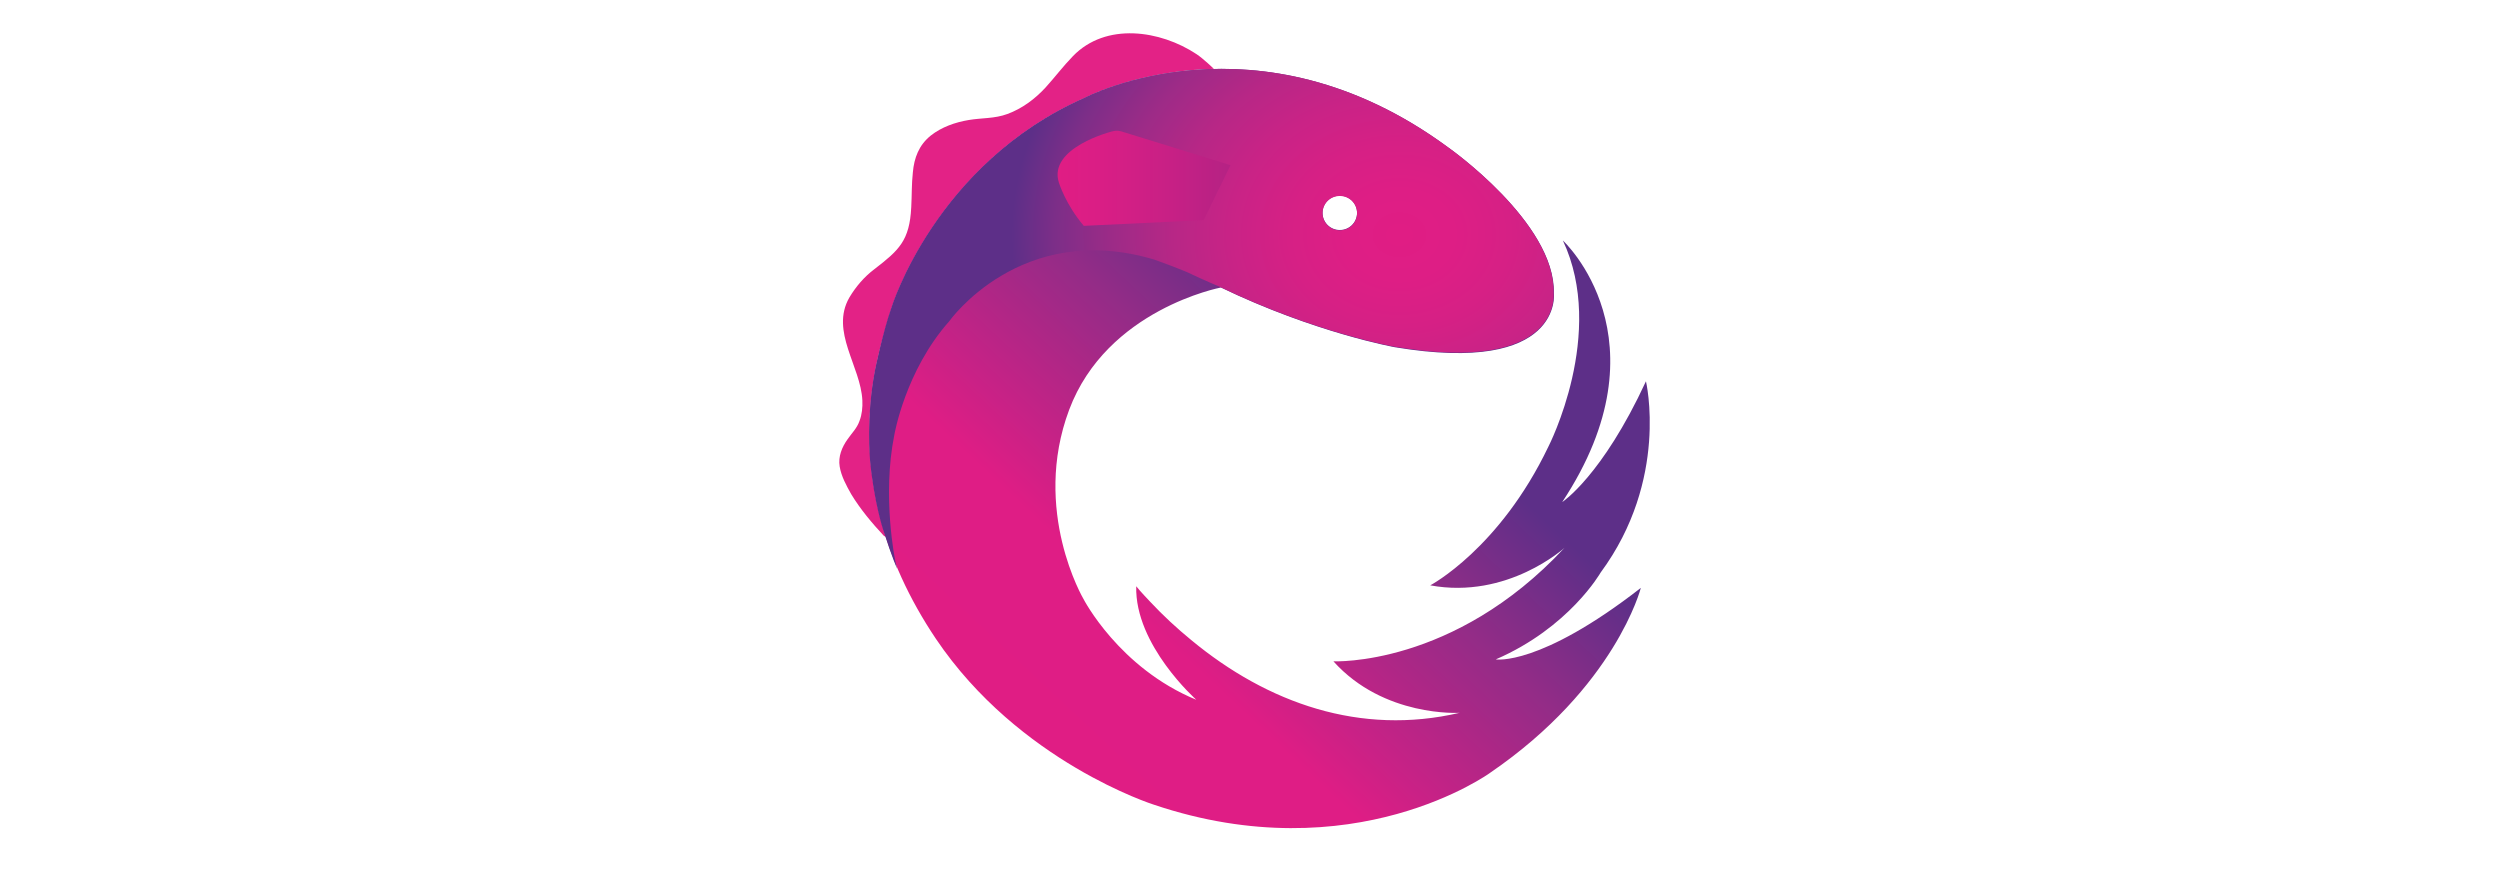
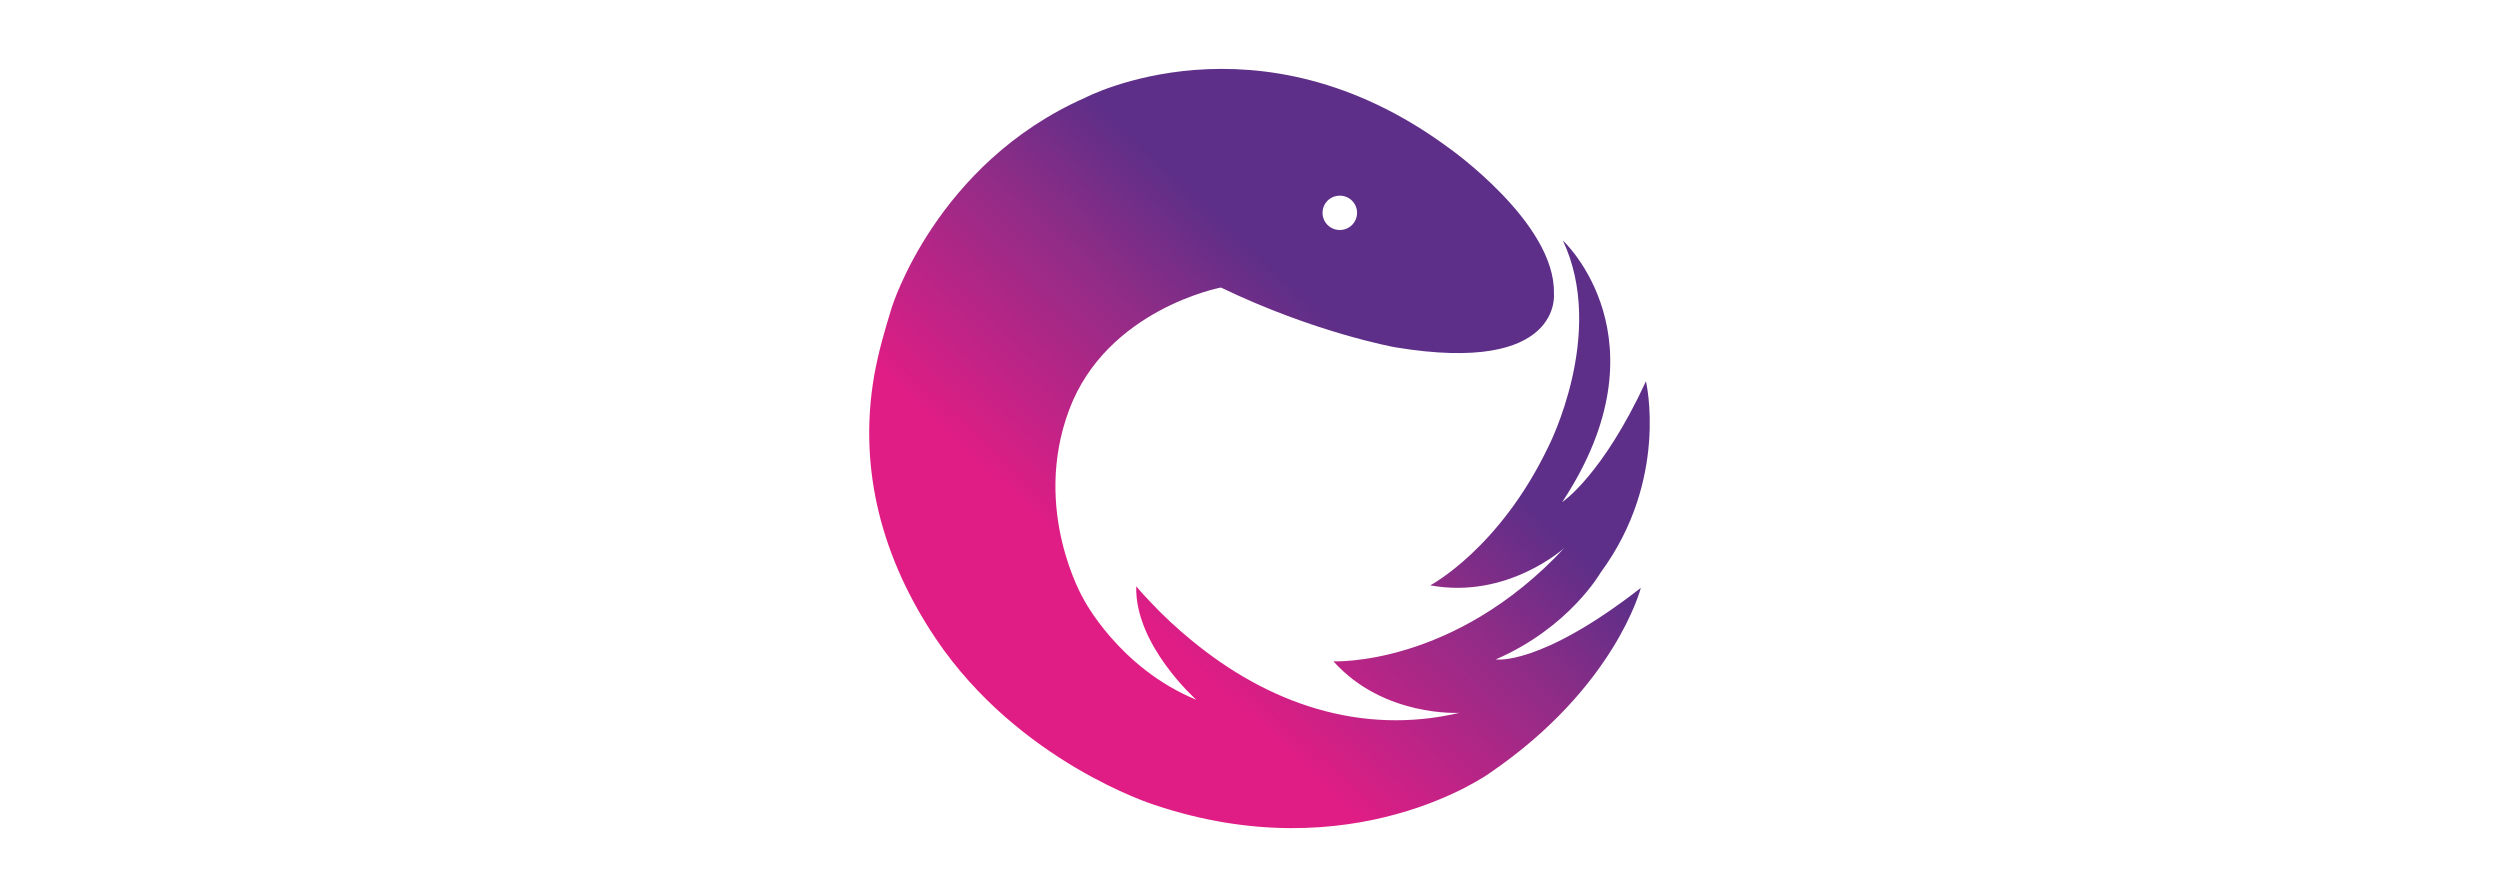
<svg xmlns="http://www.w3.org/2000/svg" width="512" height="180" viewBox="0 0 512 180" fill="none">
-   <path d="M181.454 110.049C178.05 99.504 177.068 88.373 179.032 76.916C179.883 72.164 181.192 67.607 182.632 62.985C182.632 62.985 191.664 33.497 222.228 20.022C222.228 20.022 232.766 14.489 248.604 14.098C248.604 14.098 246.444 12.015 245.07 11.104C237.609 6.156 226.482 4.529 219.741 11.494C217.712 13.577 216.011 15.856 214.113 17.939C211.953 20.282 209.335 22.235 206.324 23.342C203.706 24.318 201.088 24.123 198.405 24.578C195.656 25.034 192.842 26.011 190.616 27.768C188.195 29.721 187.213 32.325 186.951 35.319C186.689 37.663 186.755 40.071 186.624 42.415C186.297 49.315 184.072 51.268 179.097 55.108C177.003 56.671 175.236 58.754 173.927 60.967C170 67.867 176.283 75.028 176.61 81.993C176.676 83.425 176.545 84.857 176.021 86.224C175.498 87.722 174.451 88.698 173.6 89.935C172.422 91.562 171.636 93.515 171.963 95.533C172.291 97.551 173.338 99.439 174.32 101.196C176.218 104.321 178.574 107.12 181.061 109.789C181.192 109.789 181.323 109.919 181.454 110.049Z" fill="#E32286" />
  <path d="M306.33 135.046C321.384 128.537 327.798 117.275 327.798 117.275C341.869 98.202 337.091 78.088 337.091 78.088C328.125 97.486 319.944 102.824 319.944 102.824C342 69.43 320.075 49.25 320.075 49.25C329.041 68.258 317.129 91.432 317.129 91.432C307.116 112.393 292.913 119.879 292.913 119.879C308.752 122.808 320.402 112.198 320.402 112.198C297.691 136.609 273.082 135.437 273.082 135.437C283.423 146.959 298.935 145.983 298.935 145.983C278.645 150.735 259.6 144.03 243.957 131.076C241.012 128.667 238.198 126.063 235.58 123.264C235.58 123.264 233.224 120.79 232.766 120.139L232.7 120.074C232.373 132.117 245.005 143.314 245.005 143.314C229.166 136.804 221.901 122.678 221.901 122.678C221.901 122.678 211.233 104.582 218.956 83.946C226.679 63.311 250.044 58.884 250.044 58.884C269.352 68.193 285.714 71.122 285.714 71.122C320.205 76.851 318.242 60.056 318.242 60.056C318.569 45.605 296.644 30.242 296.644 30.242C257.571 1.405 222.228 20.022 222.228 20.022C191.664 33.497 182.632 62.985 182.632 62.985C181.192 67.607 179.883 72.164 179.032 76.916C175.694 96.249 180.734 114.541 191.664 130.815C208.68 156.072 236.3 164.795 236.3 164.795C277.205 178.596 305.152 158.286 305.152 158.286C330.874 140.71 336.044 120.4 336.044 120.4C315.297 136.544 306.33 135.046 306.33 135.046ZM274.391 40.072C276.355 40.072 277.925 41.634 277.925 43.587C277.925 45.54 276.355 47.102 274.391 47.102C272.428 47.102 270.857 45.54 270.857 43.587C270.857 41.634 272.428 40.072 274.391 40.072Z" fill="url(#paint0_linear_114_716)" />
-   <path d="M318.177 59.991C318.504 45.539 296.578 30.177 296.578 30.177C257.505 1.405 222.163 20.022 222.163 20.022C191.598 33.497 182.566 62.985 182.566 62.985C180.799 67.998 179.228 75.679 179.228 75.679C177.33 85.313 178.181 94.231 178.181 94.231C178.966 102.759 180.865 108.487 180.865 108.487C182.828 114.606 183.744 116.494 183.744 116.494C183.679 116.299 183.352 114.867 183.352 114.867C183.352 114.867 180.603 101.717 183.155 89.089C183.155 89.089 185.38 75.939 194.412 65.784C194.412 65.784 209.073 45.019 236.365 53.156C236.365 53.156 242.256 55.239 244.285 56.28C246.314 57.257 249.848 58.754 249.848 58.754C269.155 68.063 285.517 70.992 285.517 70.992C320.14 76.786 318.177 59.991 318.177 59.991ZM274.391 47.167C272.428 47.167 270.857 45.605 270.857 43.652C270.857 41.699 272.428 40.137 274.391 40.137C276.355 40.137 277.925 41.699 277.925 43.652C277.925 45.605 276.355 47.167 274.391 47.167Z" fill="url(#paint1_radial_114_716)" />
-   <path d="M252.008 33.822L229.689 26.922C229.559 26.922 228.904 26.596 227.726 26.922C227.726 26.922 214.571 30.242 216.861 37.402C216.861 37.402 218.236 41.894 221.967 46.255L246.51 45.084L252.008 33.822Z" fill="url(#paint2_linear_114_716)" />
  <defs>
    <linearGradient id="paint0_linear_114_716" x1="197.093" y1="157.18" x2="278.068" y2="70.57" gradientUnits="userSpaceOnUse">
      <stop stop-color="#E01D84" />
      <stop offset="0.401" stop-color="#DF1D85" />
      <stop offset="0.77" stop-color="#932C87" />
      <stop offset="1" stop-color="#5D2F88" />
    </linearGradient>
    <radialGradient id="paint1_radial_114_716" cx="0" cy="0" r="1" gradientUnits="userSpaceOnUse" gradientTransform="translate(286.732 48.146) rotate(0.136) scale(79.574 66.181)">
      <stop stop-color="#E01D84" />
      <stop offset="0.139" stop-color="#DE1E85" />
      <stop offset="0.285" stop-color="#D62085" />
      <stop offset="0.434" stop-color="#C92386" />
      <stop offset="0.586" stop-color="#B72786" />
      <stop offset="0.739" stop-color="#9D2B87" />
      <stop offset="0.891" stop-color="#7C2E88" />
      <stop offset="1" stop-color="#5D2F88" />
    </radialGradient>
    <linearGradient id="paint2_linear_114_716" x1="216.542" y1="36.514" x2="251.989" y2="36.514" gradientUnits="userSpaceOnUse">
      <stop stop-color="#E01D84" />
      <stop offset="0.238" stop-color="#DA1E85" />
      <stop offset="0.658" stop-color="#C72085" />
      <stop offset="0.999" stop-color="#B52284" />
    </linearGradient>
  </defs>
</svg>